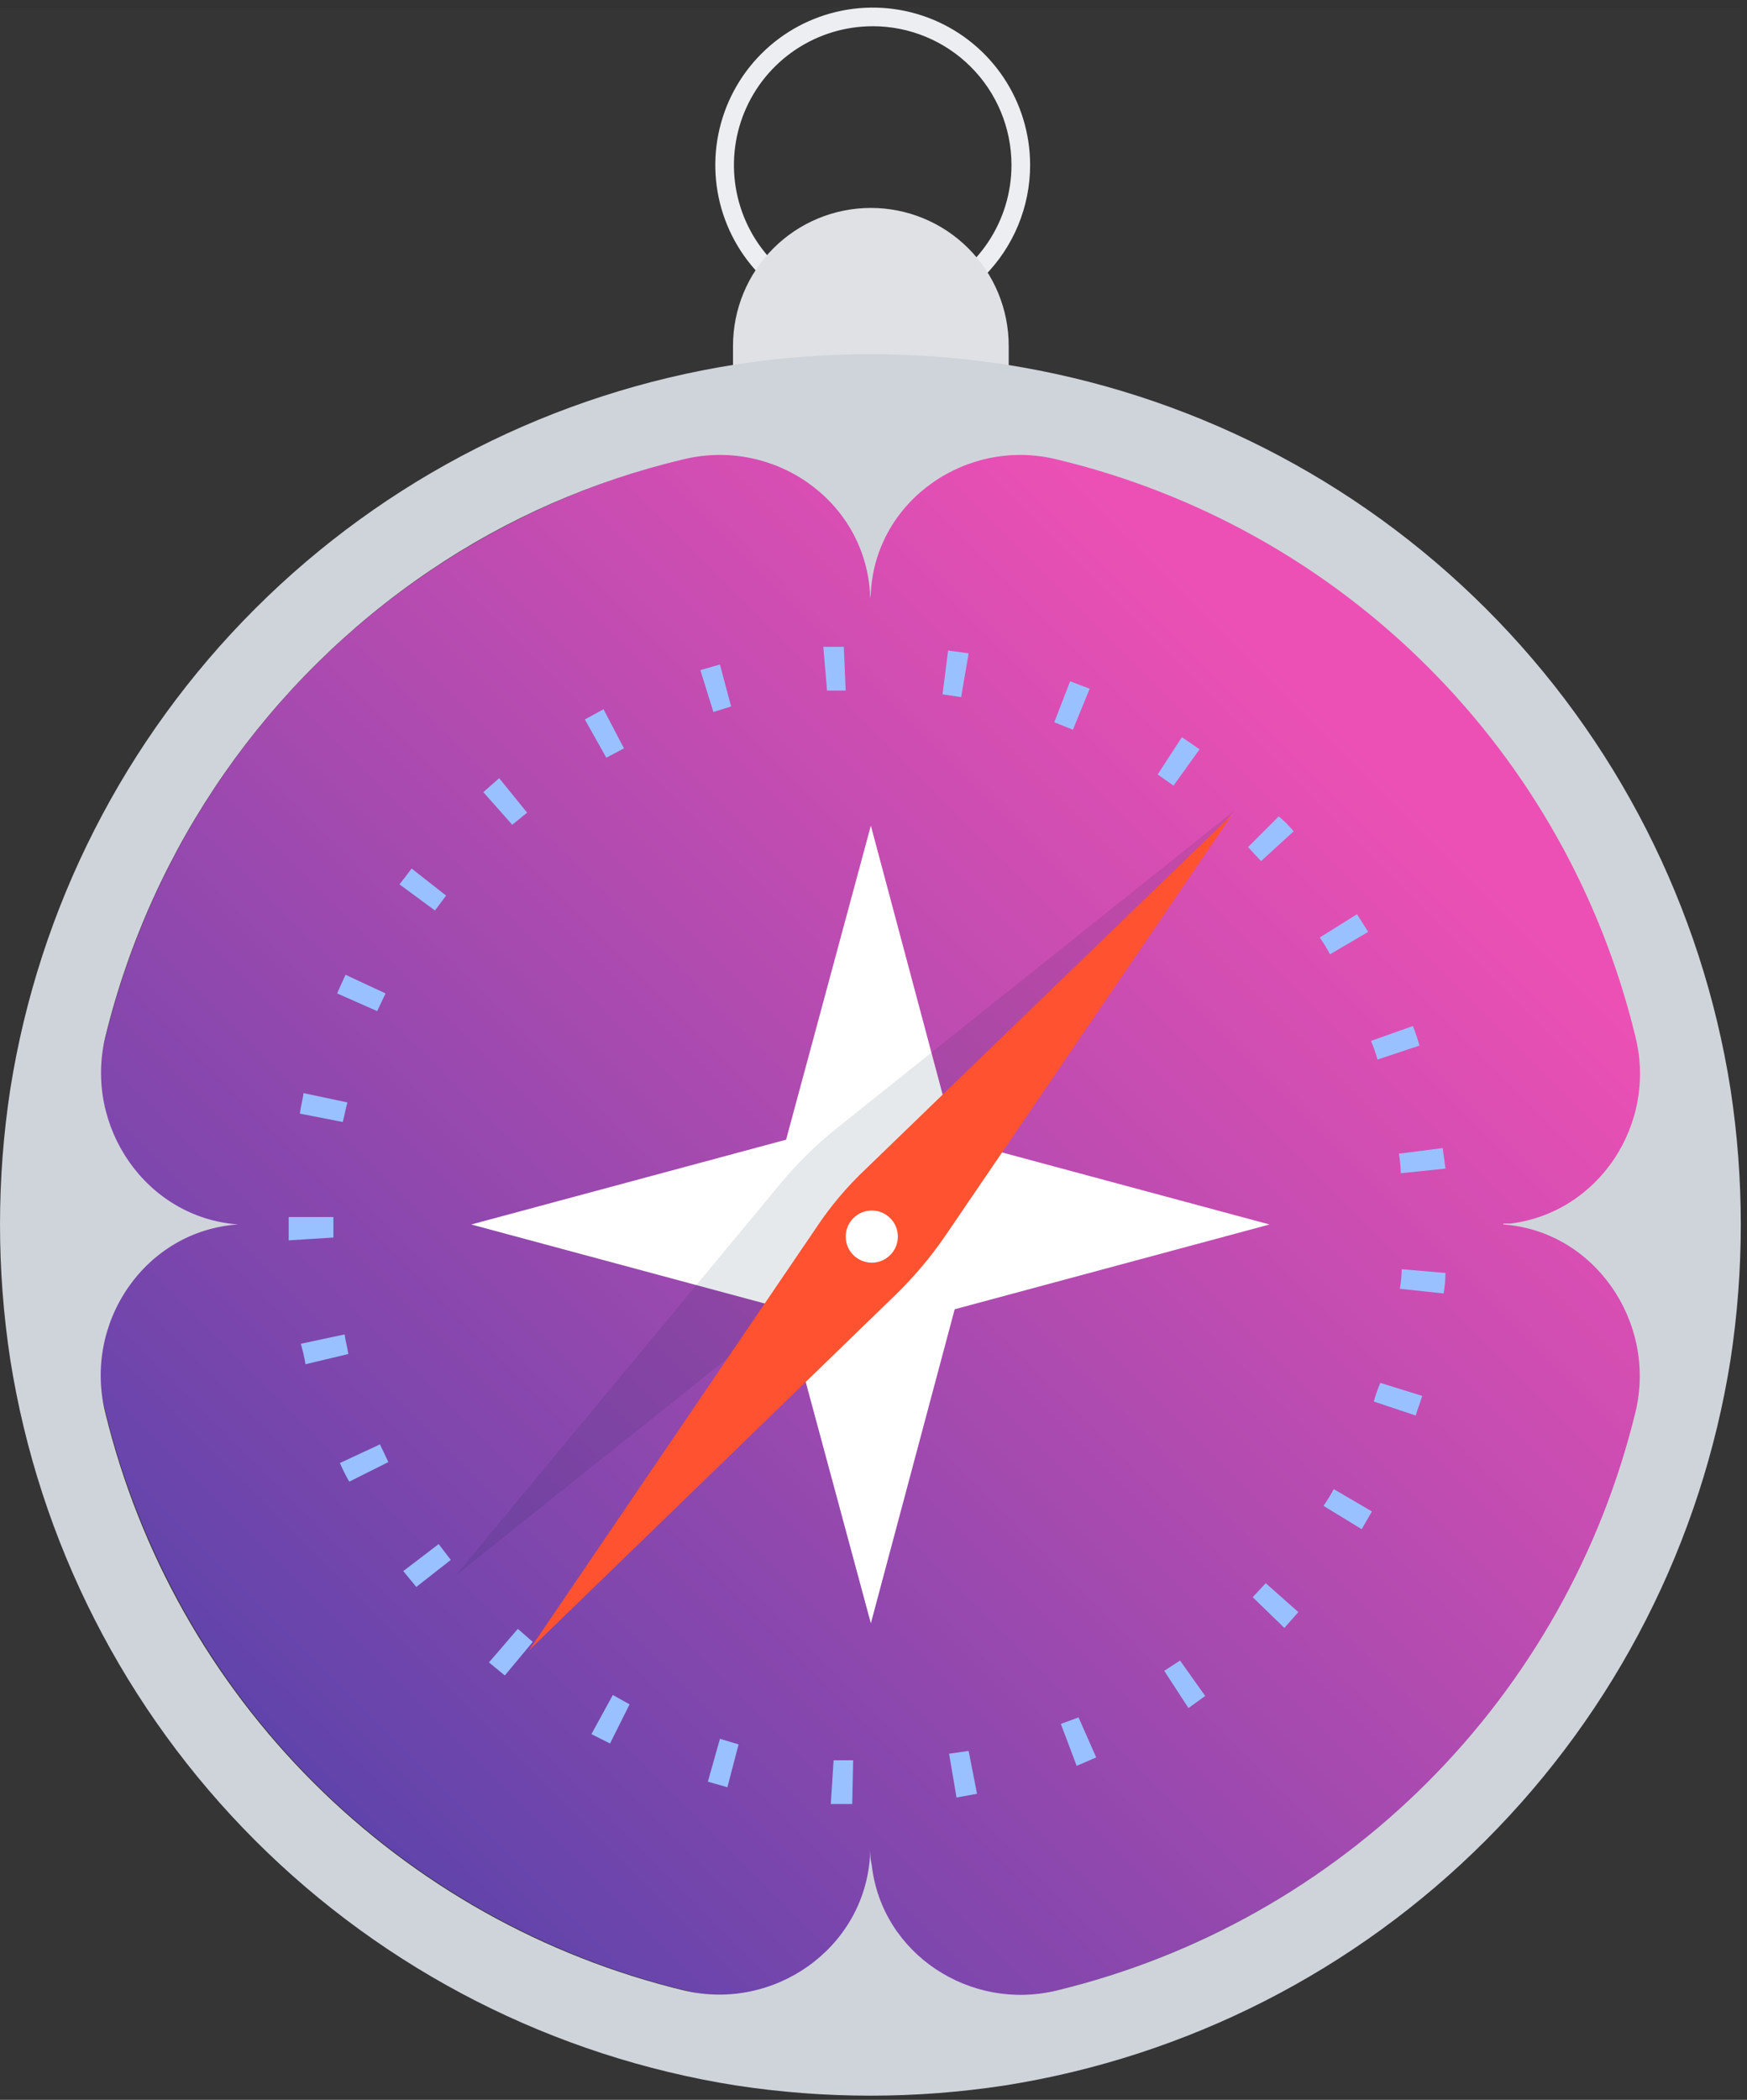
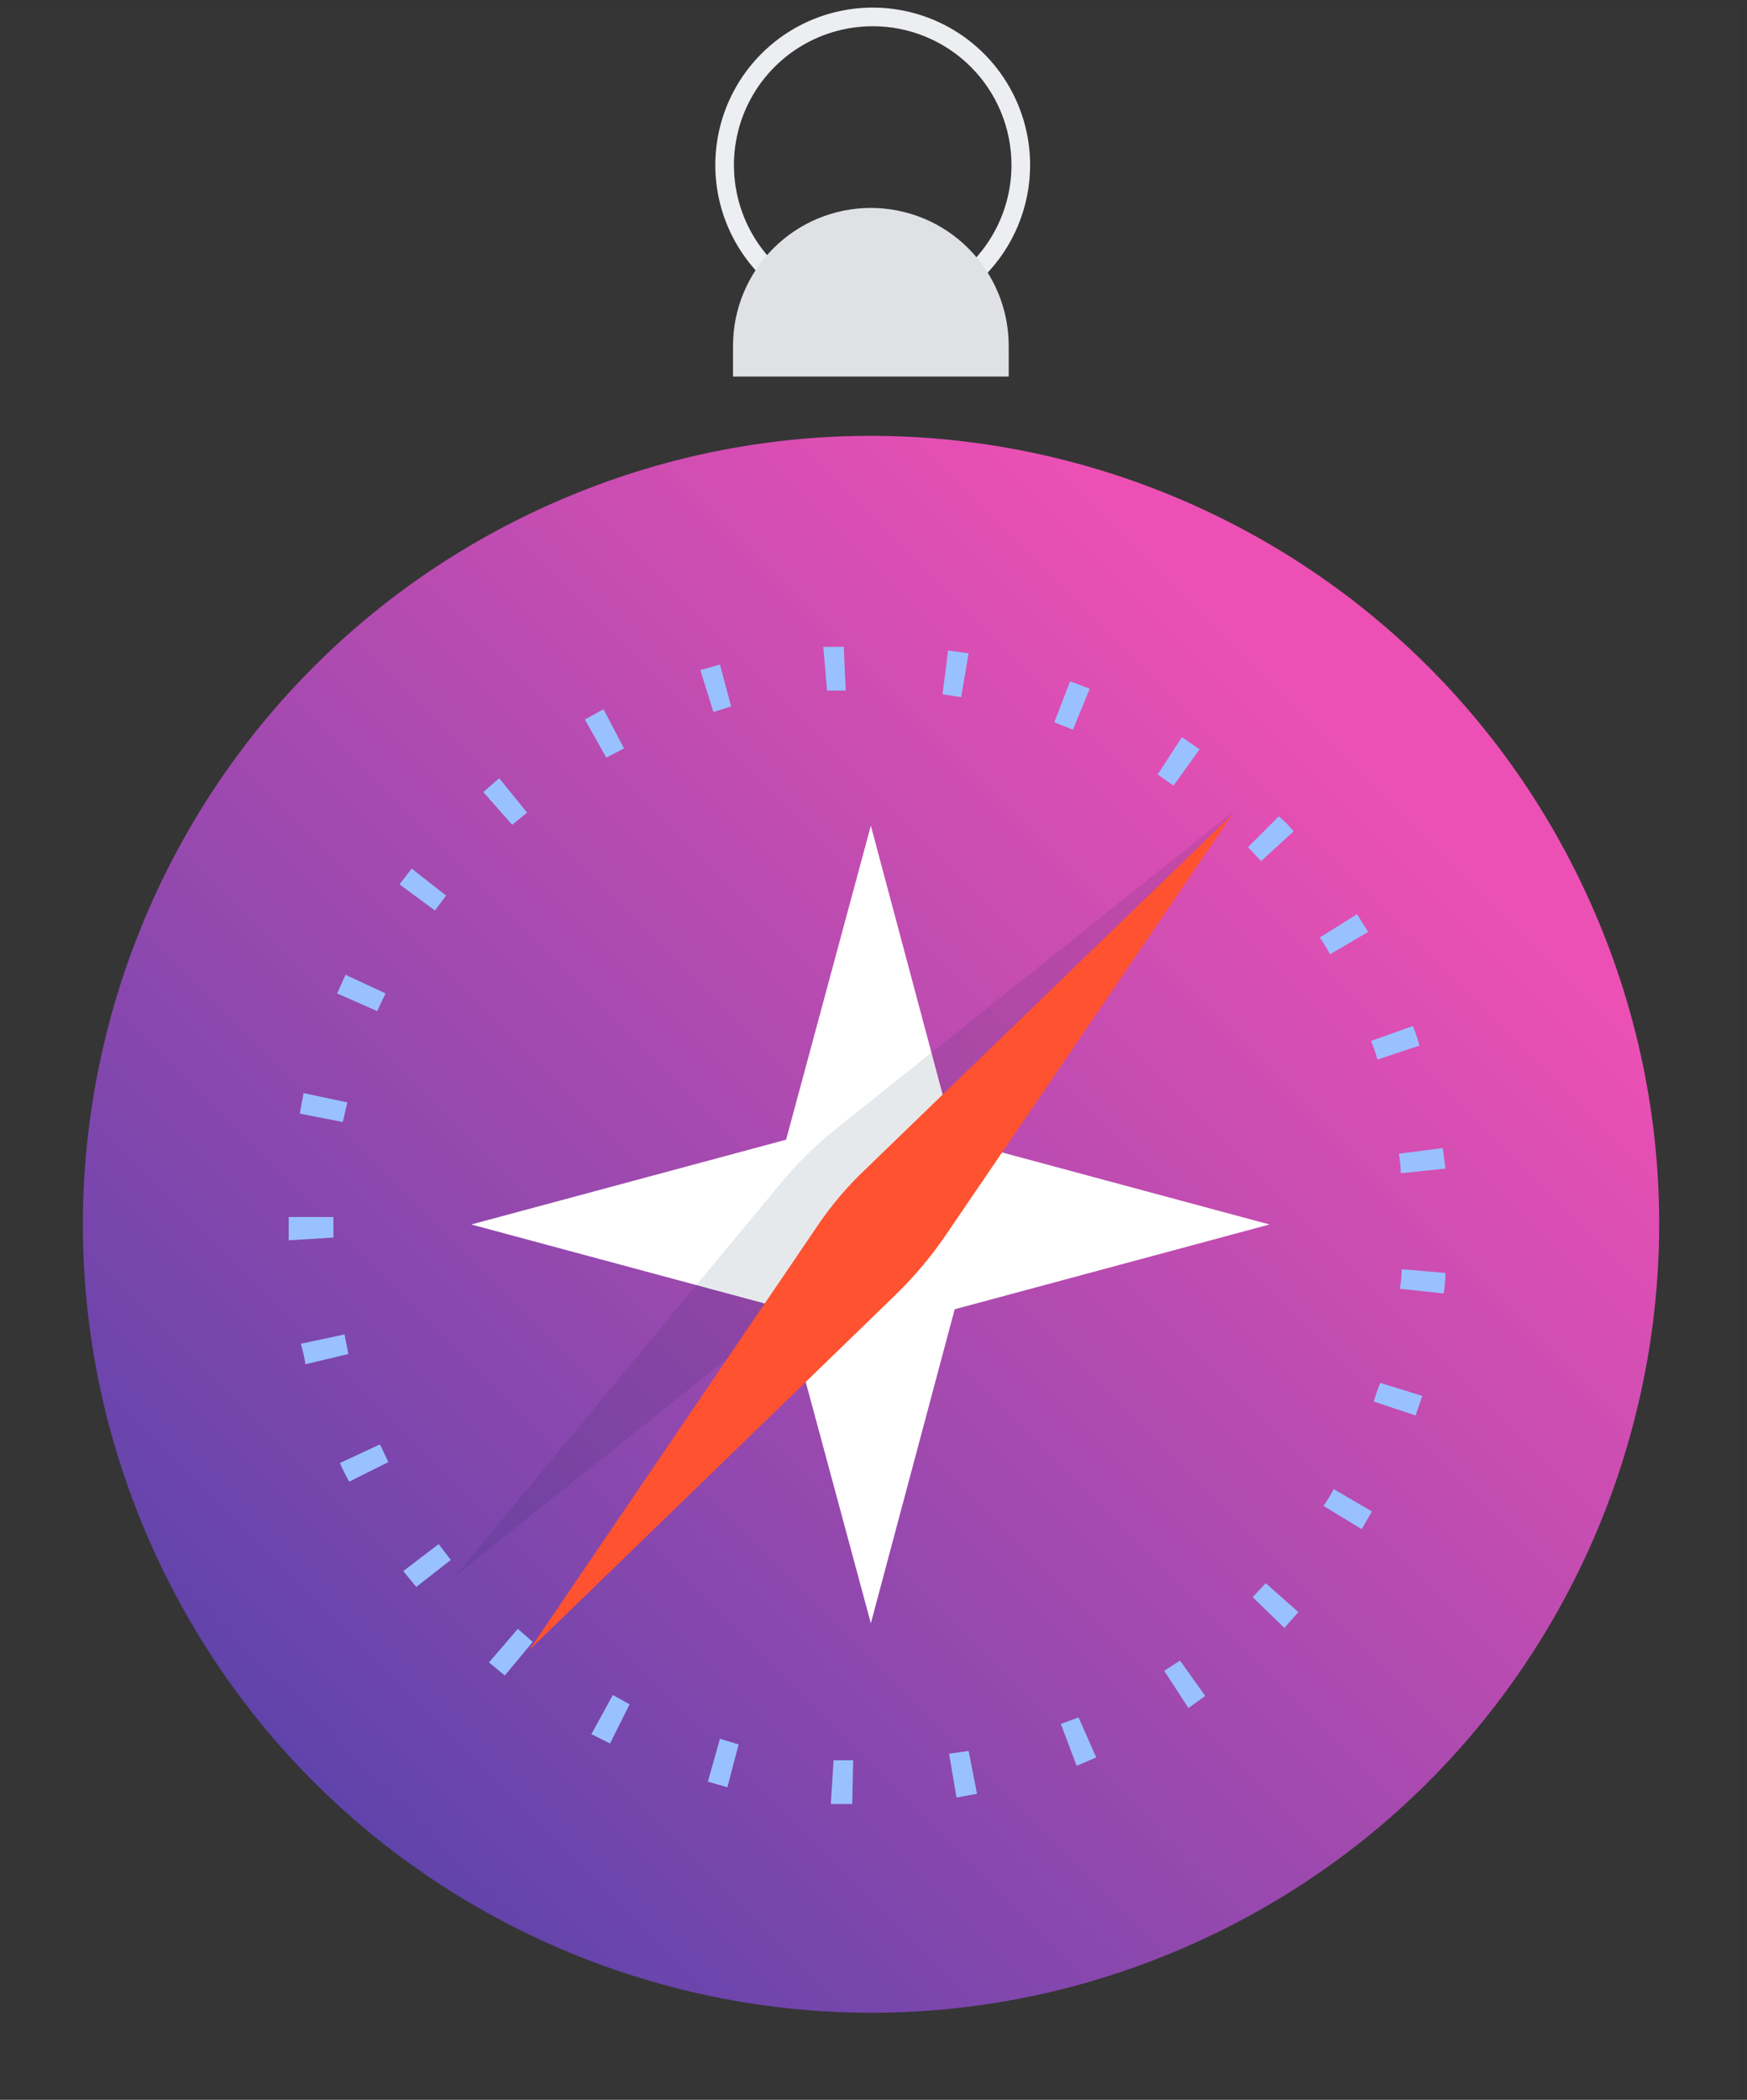
<svg xmlns="http://www.w3.org/2000/svg" fill="none" height="161" viewBox="0 0 134 161" width="134">
  <rect x="0" y="0" width="134" height="161" fill="#333333" stroke="none" />
  <linearGradient id="a" gradientUnits="userSpaceOnUse" x1="24.02" x2="109.506" y1="136.651" y2="51.165">
    <stop offset="0" stop-color="#6044ab" />
    <stop offset=".94" stop-color="#ed50b4" />
  </linearGradient>
  <clipPath id="b">
    <path d="m0 .583h133.523v160.1h-133.523z" />
  </clipPath>
  <g clip-path="url(#b)">
    <path d="m0 0h133.523v160.1h-133.523z" fill="#fff" fill-opacity=".01" transform="translate(0 .583)" />
    <path d="m66.94 24.73c-2.388 0-4.722-.708-6.708-2.035-1.986-1.327-3.533-3.212-4.447-5.418-.914-2.206-1.153-4.634-.687-6.976.466-2.342 1.616-4.493 3.304-6.182 1.688-1.689 3.84-2.838 6.182-3.304 2.342-.466 4.77-.227 6.976.687 2.206.914 4.092 2.461 5.418 4.447 1.327 1.985 2.035 4.32 2.035 6.708 0 3.202-1.272 6.273-3.536 8.537-2.264 2.264-5.335 3.536-8.537 3.536zm0-22.718c-2.105 0-4.163.624-5.914 1.794-1.75 1.17-3.115 2.832-3.921 4.777-.806 1.945-1.016 4.085-.606 6.15.411 2.065 1.425 3.962 2.913 5.45s3.385 2.502 5.45 2.913c2.065.411 4.205.2 6.15-.606 1.945-.806 3.608-2.17 4.777-3.921 1.17-1.751 1.794-3.809 1.794-5.914 0-2.823-1.121-5.531-3.118-7.527-1.996-1.996-4.704-3.118-7.527-3.118z" fill="#eceef1" />
    <path d="m66.798 15.943c2.804 0 5.494 1.114 7.476 3.097 1.983 1.983 3.097 4.672 3.097 7.476v2.357h-21.147v-2.357c0-2.804 1.114-5.494 3.097-7.476 1.983-1.983 4.672-3.097 7.476-3.097z" fill="#dfe1e5" />
    <path d="m92.066 148.781c30.326-13.948 43.602-49.84 29.654-80.165s-49.839-43.602-80.165-29.654c-30.326 13.948-43.602 49.839-29.654 80.165 13.948 30.325 49.839 43.602 80.165 29.654z" fill="url(#a)" />
    <path d="m65.368 138.322h-1.643l.214-3.358h1.5zm8.001-.5-.572-3.358 1.5-.214.643 3.286zm-17.575-.786-1.5-.429.929-3.286 1.429.428zm26.79-1.643-1.214-3.215 1.357-.5 1.357 3.072zm-35.792-1.715-1.429-.714 1.643-3.001 1.286.715zm44.365-2.715-1.857-2.857 1.214-.786 1.929 2.715zm-52.438-2.5-1.214-1 2.215-2.572 1.143 1zm59.796-3.644-2.429-2.357 1-1.072 2.501 2.215zm-66.583-3.143-1-1.215 2.715-2.071.929 1.214zm72.513-4.429-2.929-1.786c.287-.413.55-.842.785-1.286l2.93 1.714zm-77.657-3.644c-.267-.461-.505-.939-.715-1.429l3.072-1.429.643 1.358zm81.8-5.072-3.215-1.072c.135-.487.302-.964.501-1.429l3.214 1c-.143.501-.357 1.001-.5 1.501zm-85.158-3.93c-.085-.531-.204-1.056-.357-1.571l3.358-.715c.071.5.214 1.001.286 1.501zm87.302-5.429-3.358-.357c.083-.496.131-.997.143-1.5l3.357.286c-.009.527-.056 1.052-.142 1.572zm-88.588-4.072v-1.786h3.429v1.572zm85.3-5.144c-.012-.503-.06-1.004-.143-1.5l3.358-.429.214 1.572zm-81.157-3.929-3.286-.643c.071-.572.214-1.072.286-1.572l3.358.714c-.143.5-.214 1-.357 1.5zm79.371-4.787c-.135-.487-.302-.964-.5-1.429l3.215-1.143c.199.489.366.99.5 1.5zm-76.728-3.715-3.072-1.357.643-1.429 3.072 1.429zm73.085-4.358c-.236-.444-.498-.874-.786-1.286l2.857-1.786.858 1.357zm-68.655-3.358-2.715-2.0.929-1.214 2.643 2.072zm63.368-3.786-1-1.072 2.357-2.357c.416.344.799.727 1.143 1.143zm-57.439-2.786-2.215-2.501 1.214-1.072 2.143 2.643zm50.723-3.001-1.214-.857 1.857-2.858 1.357.929zm-43.508-2.143-1.643-2.929 1.429-.786 1.572 3.001zm35.792-2.143-1.429-.572 1.214-3.143 1.5.572zm-27.576-1.357-1-3.215 1.5-.429.857 3.215zm19.003-1.143-1.429-.214.429-3.358 1.572.214zm-10.287-.5-.286-3.358h1.572l.143 3.358z" fill="#99c1ff" />
    <path d="m73.227 87.384 24.147 6.501-24.147 6.501-6.43 24.076-6.501-24.076-24.147-6.501 24.147-6.501 6.501-24.076z" fill="#fff" />
    <path d="m94.659 62.165-30.505 24.361c-1.567 1.257-3.003 2.669-4.287 4.215l-24.933 30.076 30.505-24.361c1.567-1.257 3.003-2.669 4.287-4.215z" fill="#091e42" opacity=".1" />
    <path d="m94.516 62.451-28.076 27.148c-1.459 1.369-2.754 2.903-3.858 4.572l-22.004 32.363 28.076-27.219c1.436-1.39 2.729-2.922 3.858-4.572z" fill="#ff5230" />
-     <path d="m66.868 96.814c1.105 0 2-.896 2-2 0-1.105-.896-2-2-2s-2.0.896-2 2c0 1.105.895 2 2 2z" fill="#fff" />
-     <path d="m132.738 83.526c-2.193-13.965-8.764-26.873-18.766-36.862-10.003-9.989-22.919-16.544-36.887-18.719-6.842-1.047-13.804-1.047-20.646 0-13.964 2.185-26.874 8.743-36.874 18.731-10 9.988-16.575 22.89-18.778 36.85-1.048 6.866-1.048 13.852 0 20.718 2.21 13.965 8.786 26.872 18.783 36.869 9.998 9.998 22.904 16.573 36.869 18.784 6.842 1.047 13.804 1.047 20.646 0 13.965-2.211 26.872-8.786 36.869-18.784 9.998-9.997 16.573-22.904 18.784-36.869 1.048-6.866 1.048-13.852 0-20.718zm-17.432 10.359c7.001.5 11.788 7.501 10.145 14.36-2.612 10.754-8.132 20.582-15.958 28.407-7.825 7.826-17.653 13.346-28.407 15.958-6.644 1.643-13.431-2.786-14.217-9.573-.083-.4-.13-.807-.143-1.215v.572c-.5 7.072-7.43 11.859-14.288 10.216-10.745-2.606-20.567-8.116-28.392-15.928s-13.35-17.625-15.973-28.366c-1.715-6.93 3.072-13.931 10.145-14.431h.071c-7.073-.5-11.859-7.501-10.216-14.36 3.572-14.616 12.461-27.376 24.933-35.792 5.888-3.978 12.447-6.858 19.36-8.502 6.93-1.714 13.86 3.072 14.36 10.145v.572c0-.143.071-.357.071-.572.429-7.073 7.43-11.859 14.288-10.145 10.759 2.576 20.597 8.076 28.426 15.893 7.829 7.817 13.345 17.645 15.939 28.401 1.643 6.644-2.786 13.431-9.573 14.288h-.572z" fill="#cfd4db" />
  </g>
</svg>